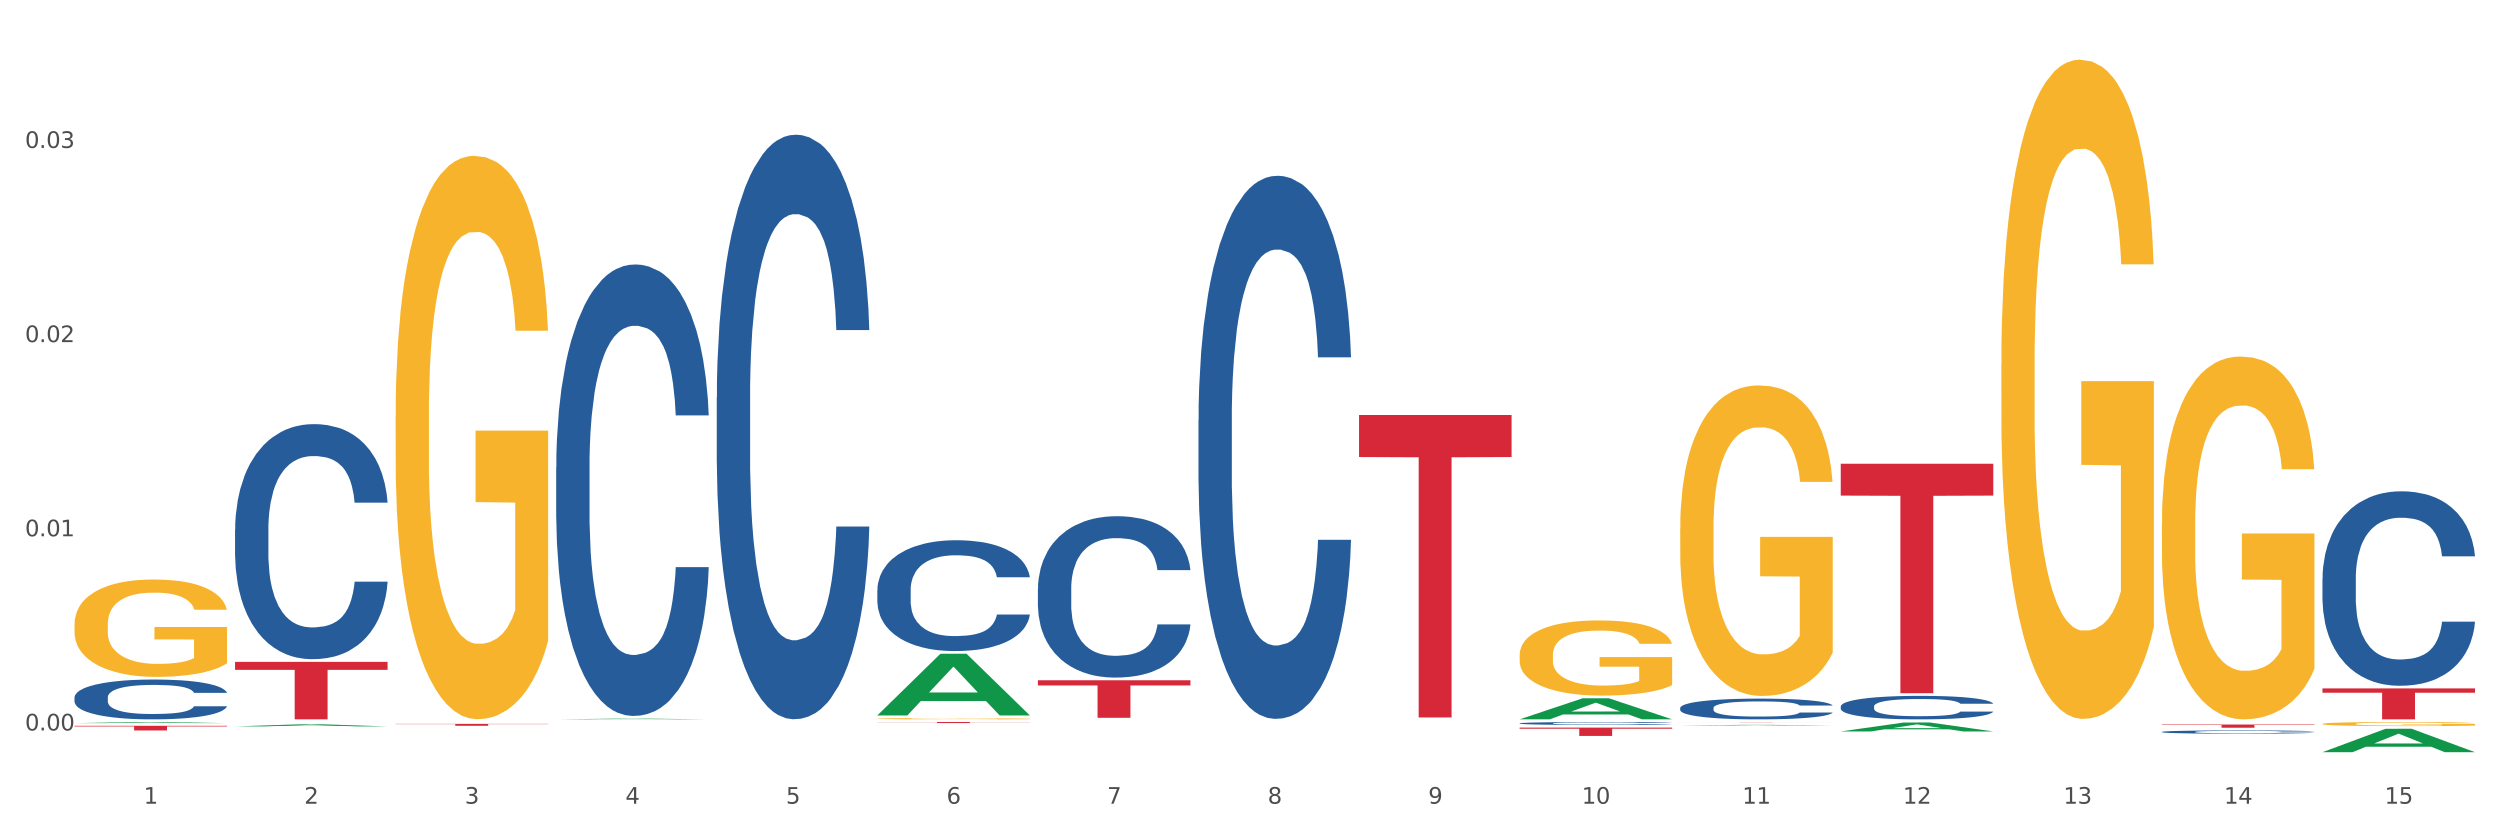
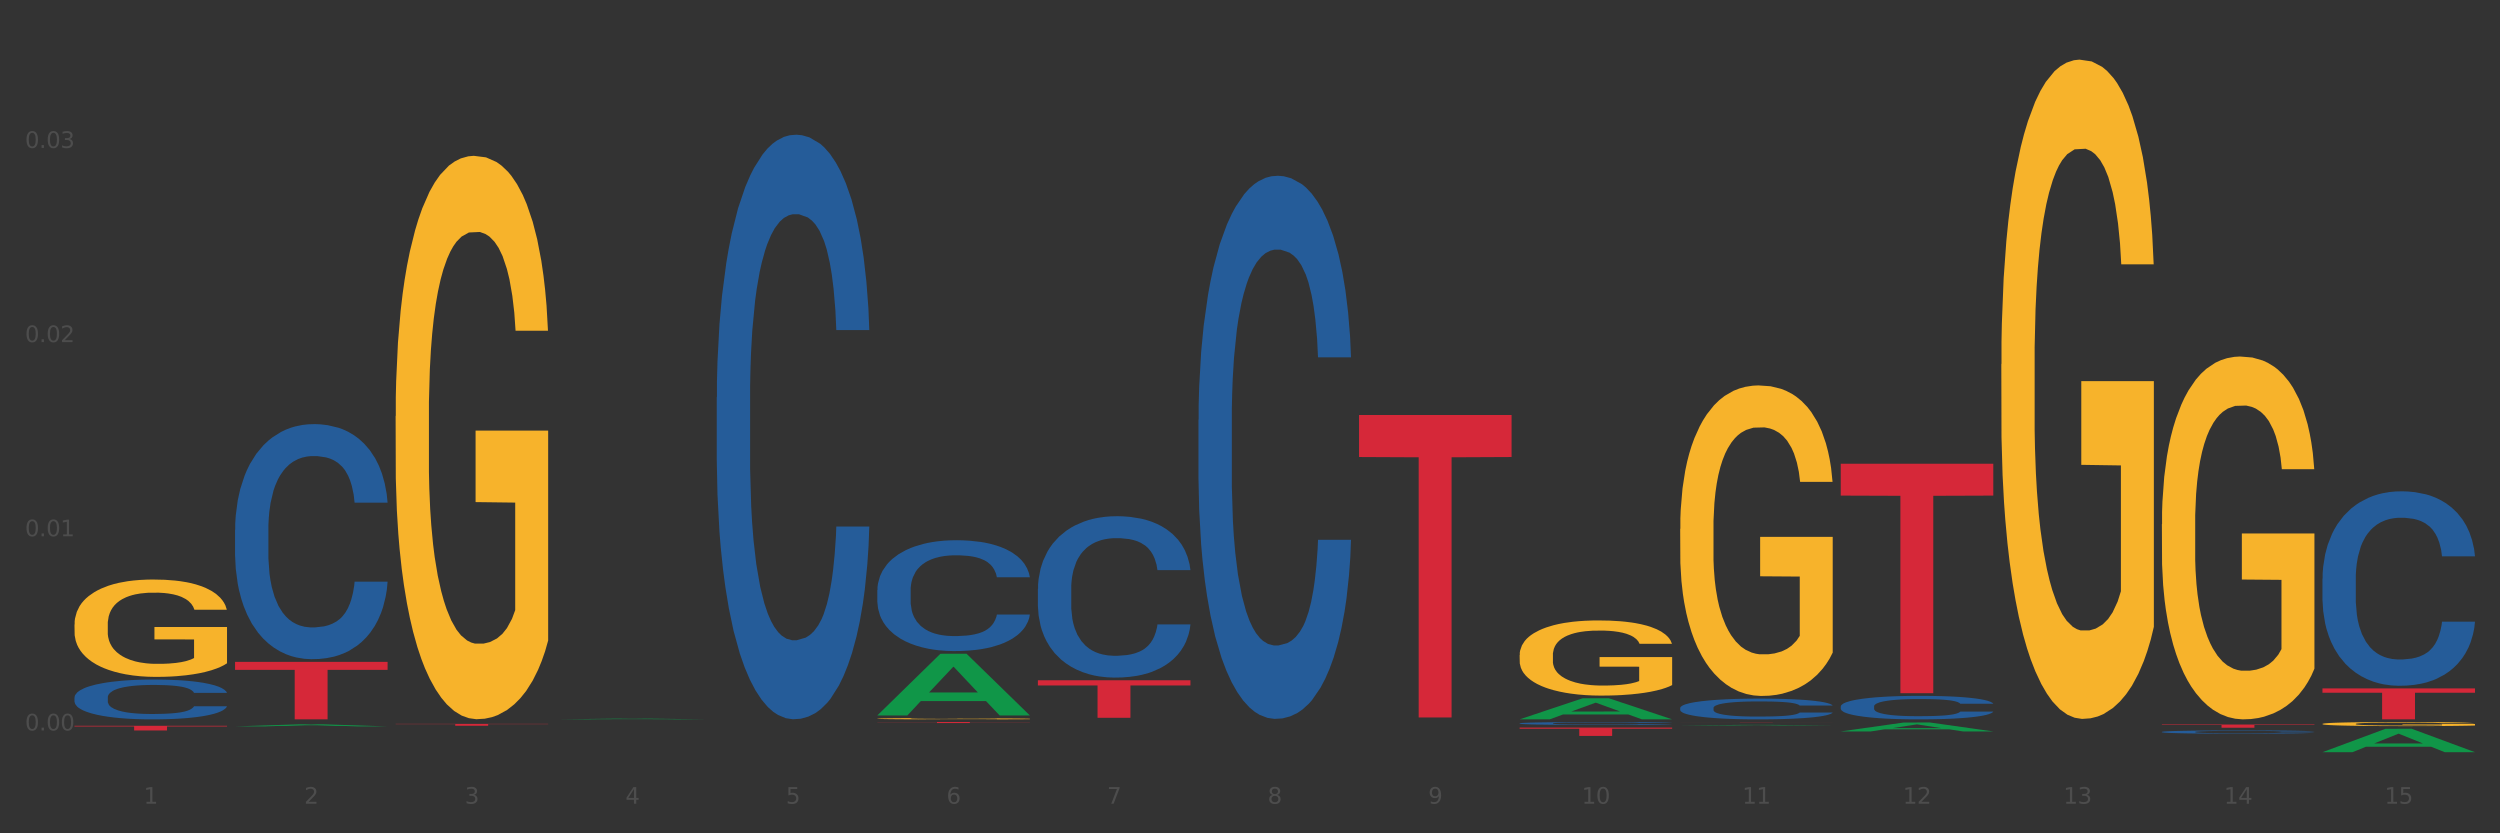
<svg xmlns="http://www.w3.org/2000/svg" xmlns:xlink="http://www.w3.org/1999/xlink" width="1080pt" height="360pt" viewBox="0 0 1080 360" version="1.1">
  <rect x="0" y="0" width="1080" height="360" fill="#333333" stroke="none" />
  <defs>
    <style type="text/css">*{stroke-linejoin: round; stroke-linecap: butt}</style>
  </defs>
  <g id="figure_1">
    <g id="patch_1">
-       <path d="M 0 360  L 1080 360  L 1080 0  L 0 0  z " style="fill: #ffffff; stroke: #ffffff; stroke-linejoin: miter" />
-     </g>
+       </g>
    <g id="axes_1">
      <g id="matplotlib.axis_1">
        <g id="xtick_1">
          <g id="text_1">
            <g style="fill: #4d4d4d" transform="translate(62.07 347.204) scale(0.096 -0.096)">
              <defs>
                <path id="DejaVuSans-31" d="M 794 531  L 1825 531  L 1825 4091  L 703 3866  L 703 4441  L 1819 4666  L 2450 4666  L 2450 531  L 3481 531  L 3481 0  L 794 0  L 794 531  z " transform="scale(0.016)" />
              </defs>
              <use xlink:href="#DejaVuSans-31" />
            </g>
          </g>
        </g>
        <g id="xtick_2">
          <g id="text_2">
            <g style="fill: #4d4d4d" transform="translate(131.436 347.204) scale(0.096 -0.096)">
              <defs>
                <path id="DejaVuSans-32" d="M 1228 531  L 3431 531  L 3431 0  L 469 0  L 469 531  Q 828 903 1448 1529  Q 2069 2156 2228 2338  Q 2531 2678 2651 2914  Q 2772 3150 2772 3378  Q 2772 3750 2511 3984  Q 2250 4219 1831 4219  Q 1534 4219 1204 4116  Q 875 4013 500 3803  L 500 4441  Q 881 4594 1212 4672  Q 1544 4750 1819 4750  Q 2544 4750 2975 4387  Q 3406 4025 3406 3419  Q 3406 3131 3298 2873  Q 3191 2616 2906 2266  Q 2828 2175 2409 1742  Q 1991 1309 1228 531  z " transform="scale(0.016)" />
              </defs>
              <use xlink:href="#DejaVuSans-32" />
            </g>
          </g>
        </g>
        <g id="xtick_3">
          <g id="text_3">
            <g style="fill: #4d4d4d" transform="translate(200.802 347.204) scale(0.096 -0.096)">
              <defs>
                <path id="DejaVuSans-33" d="M 2597 2516  Q 3050 2419 3304 2112  Q 3559 1806 3559 1356  Q 3559 666 3084 287  Q 2609 -91 1734 -91  Q 1441 -91 1130 -33  Q 819 25 488 141  L 488 750  Q 750 597 1062 519  Q 1375 441 1716 441  Q 2309 441 2620 675  Q 2931 909 2931 1356  Q 2931 1769 2642 2001  Q 2353 2234 1838 2234  L 1294 2234  L 1294 2753  L 1863 2753  Q 2328 2753 2575 2939  Q 2822 3125 2822 3475  Q 2822 3834 2567 4026  Q 2313 4219 1838 4219  Q 1578 4219 1281 4162  Q 984 4106 628 3988  L 628 4550  Q 988 4650 1302 4700  Q 1616 4750 1894 4750  Q 2613 4750 3031 4423  Q 3450 4097 3450 3541  Q 3450 3153 3228 2886  Q 3006 2619 2597 2516  z " transform="scale(0.016)" />
              </defs>
              <use xlink:href="#DejaVuSans-33" />
            </g>
          </g>
        </g>
        <g id="xtick_4">
          <g id="text_4">
            <g style="fill: #4d4d4d" transform="translate(270.169 347.204) scale(0.096 -0.096)">
              <defs>
                <path id="DejaVuSans-34" d="M 2419 4116  L 825 1625  L 2419 1625  L 2419 4116  z M 2253 4666  L 3047 4666  L 3047 1625  L 3713 1625  L 3713 1100  L 3047 1100  L 3047 0  L 2419 0  L 2419 1100  L 313 1100  L 313 1709  L 2253 4666  z " transform="scale(0.016)" />
              </defs>
              <use xlink:href="#DejaVuSans-34" />
            </g>
          </g>
        </g>
        <g id="xtick_5">
          <g id="text_5">
            <g style="fill: #4d4d4d" transform="translate(339.535 347.204) scale(0.096 -0.096)">
              <defs>
                <path id="DejaVuSans-35" d="M 691 4666  L 3169 4666  L 3169 4134  L 1269 4134  L 1269 2991  Q 1406 3038 1543 3061  Q 1681 3084 1819 3084  Q 2600 3084 3056 2656  Q 3513 2228 3513 1497  Q 3513 744 3044 326  Q 2575 -91 1722 -91  Q 1428 -91 1123 -41  Q 819 9 494 109  L 494 744  Q 775 591 1075 516  Q 1375 441 1709 441  Q 2250 441 2565 725  Q 2881 1009 2881 1497  Q 2881 1984 2565 2268  Q 2250 2553 1709 2553  Q 1456 2553 1204 2497  Q 953 2441 691 2322  L 691 4666  z " transform="scale(0.016)" />
              </defs>
              <use xlink:href="#DejaVuSans-35" />
            </g>
          </g>
        </g>
        <g id="xtick_6">
          <g id="text_6">
            <g style="fill: #4d4d4d" transform="translate(408.901 347.204) scale(0.096 -0.096)">
              <defs>
                <path id="DejaVuSans-36" d="M 2113 2584  Q 1688 2584 1439 2293  Q 1191 2003 1191 1497  Q 1191 994 1439 701  Q 1688 409 2113 409  Q 2538 409 2786 701  Q 3034 994 3034 1497  Q 3034 2003 2786 2293  Q 2538 2584 2113 2584  z M 3366 4563  L 3366 3988  Q 3128 4100 2886 4159  Q 2644 4219 2406 4219  Q 1781 4219 1451 3797  Q 1122 3375 1075 2522  Q 1259 2794 1537 2939  Q 1816 3084 2150 3084  Q 2853 3084 3261 2657  Q 3669 2231 3669 1497  Q 3669 778 3244 343  Q 2819 -91 2113 -91  Q 1303 -91 875 529  Q 447 1150 447 2328  Q 447 3434 972 4092  Q 1497 4750 2381 4750  Q 2619 4750 2861 4703  Q 3103 4656 3366 4563  z " transform="scale(0.016)" />
              </defs>
              <use xlink:href="#DejaVuSans-36" />
            </g>
          </g>
        </g>
        <g id="xtick_7">
          <g id="text_7">
            <g style="fill: #4d4d4d" transform="translate(478.267 347.204) scale(0.096 -0.096)">
              <defs>
                <path id="DejaVuSans-37" d="M 525 4666  L 3525 4666  L 3525 4397  L 1831 0  L 1172 0  L 2766 4134  L 525 4134  L 525 4666  z " transform="scale(0.016)" />
              </defs>
              <use xlink:href="#DejaVuSans-37" />
            </g>
          </g>
        </g>
        <g id="xtick_8">
          <g id="text_8">
            <g style="fill: #4d4d4d" transform="translate(547.634 347.204) scale(0.096 -0.096)">
              <defs>
                <path id="DejaVuSans-38" d="M 2034 2216  Q 1584 2216 1326 1975  Q 1069 1734 1069 1313  Q 1069 891 1326 650  Q 1584 409 2034 409  Q 2484 409 2743 651  Q 3003 894 3003 1313  Q 3003 1734 2745 1975  Q 2488 2216 2034 2216  z M 1403 2484  Q 997 2584 770 2862  Q 544 3141 544 3541  Q 544 4100 942 4425  Q 1341 4750 2034 4750  Q 2731 4750 3128 4425  Q 3525 4100 3525 3541  Q 3525 3141 3298 2862  Q 3072 2584 2669 2484  Q 3125 2378 3379 2068  Q 3634 1759 3634 1313  Q 3634 634 3220 271  Q 2806 -91 2034 -91  Q 1263 -91 848 271  Q 434 634 434 1313  Q 434 1759 690 2068  Q 947 2378 1403 2484  z M 1172 3481  Q 1172 3119 1398 2916  Q 1625 2713 2034 2713  Q 2441 2713 2670 2916  Q 2900 3119 2900 3481  Q 2900 3844 2670 4047  Q 2441 4250 2034 4250  Q 1625 4250 1398 4047  Q 1172 3844 1172 3481  z " transform="scale(0.016)" />
              </defs>
              <use xlink:href="#DejaVuSans-38" />
            </g>
          </g>
        </g>
        <g id="xtick_9">
          <g id="text_9">
            <g style="fill: #4d4d4d" transform="translate(617 347.204) scale(0.096 -0.096)">
              <defs>
                <path id="DejaVuSans-39" d="M 703 97  L 703 672  Q 941 559 1184 500  Q 1428 441 1663 441  Q 2288 441 2617 861  Q 2947 1281 2994 2138  Q 2813 1869 2534 1725  Q 2256 1581 1919 1581  Q 1219 1581 811 2004  Q 403 2428 403 3163  Q 403 3881 828 4315  Q 1253 4750 1959 4750  Q 2769 4750 3195 4129  Q 3622 3509 3622 2328  Q 3622 1225 3098 567  Q 2575 -91 1691 -91  Q 1453 -91 1209 -44  Q 966 3 703 97  z M 1959 2075  Q 2384 2075 2632 2365  Q 2881 2656 2881 3163  Q 2881 3666 2632 3958  Q 2384 4250 1959 4250  Q 1534 4250 1286 3958  Q 1038 3666 1038 3163  Q 1038 2656 1286 2365  Q 1534 2075 1959 2075  z " transform="scale(0.016)" />
              </defs>
              <use xlink:href="#DejaVuSans-39" />
            </g>
          </g>
        </g>
        <g id="xtick_10">
          <g id="text_10">
            <g style="fill: #4d4d4d" transform="translate(683.312 347.204) scale(0.096 -0.096)">
              <defs>
                <path id="DejaVuSans-30" d="M 2034 4250  Q 1547 4250 1301 3770  Q 1056 3291 1056 2328  Q 1056 1369 1301 889  Q 1547 409 2034 409  Q 2525 409 2770 889  Q 3016 1369 3016 2328  Q 3016 3291 2770 3770  Q 2525 4250 2034 4250  z M 2034 4750  Q 2819 4750 3233 4129  Q 3647 3509 3647 2328  Q 3647 1150 3233 529  Q 2819 -91 2034 -91  Q 1250 -91 836 529  Q 422 1150 422 2328  Q 422 3509 836 4129  Q 1250 4750 2034 4750  z " transform="scale(0.016)" />
              </defs>
              <use xlink:href="#DejaVuSans-31" />
              <use xlink:href="#DejaVuSans-30" transform="translate(63.623 0)" />
            </g>
          </g>
        </g>
        <g id="xtick_11">
          <g id="text_11">
            <g style="fill: #4d4d4d" transform="translate(752.678 347.204) scale(0.096 -0.096)">
              <use xlink:href="#DejaVuSans-31" />
              <use xlink:href="#DejaVuSans-31" transform="translate(63.623 0)" />
            </g>
          </g>
        </g>
        <g id="xtick_12">
          <g id="text_12">
            <g style="fill: #4d4d4d" transform="translate(822.044 347.204) scale(0.096 -0.096)">
              <use xlink:href="#DejaVuSans-31" />
              <use xlink:href="#DejaVuSans-32" transform="translate(63.623 0)" />
            </g>
          </g>
        </g>
        <g id="xtick_13">
          <g id="text_13">
            <g style="fill: #4d4d4d" transform="translate(891.411 347.204) scale(0.096 -0.096)">
              <use xlink:href="#DejaVuSans-31" />
              <use xlink:href="#DejaVuSans-33" transform="translate(63.623 0)" />
            </g>
          </g>
        </g>
        <g id="xtick_14">
          <g id="text_14">
            <g style="fill: #4d4d4d" transform="translate(960.777 347.204) scale(0.096 -0.096)">
              <use xlink:href="#DejaVuSans-31" />
              <use xlink:href="#DejaVuSans-34" transform="translate(63.623 0)" />
            </g>
          </g>
        </g>
        <g id="xtick_15">
          <g id="text_15">
            <g style="fill: #4d4d4d" transform="translate(1030.143 347.204) scale(0.096 -0.096)">
              <use xlink:href="#DejaVuSans-31" />
              <use xlink:href="#DejaVuSans-35" transform="translate(63.623 0)" />
            </g>
          </g>
        </g>
        <g id="xtick_16" />
        <g id="xtick_17" />
        <g id="xtick_18" />
        <g id="xtick_19" />
        <g id="xtick_20" />
        <g id="xtick_21" />
        <g id="xtick_22" />
        <g id="xtick_23" />
        <g id="xtick_24" />
        <g id="xtick_25" />
        <g id="xtick_26" />
        <g id="xtick_27" />
        <g id="xtick_28" />
        <g id="xtick_29" />
      </g>
      <g id="matplotlib.axis_2">
        <g id="ytick_1">
          <g id="text_16">
            <g style="fill: #4d4d4d" transform="translate(10.8 315.557) scale(0.096 -0.096)">
              <defs>
                <path id="DejaVuSans-2e" d="M 684 794  L 1344 794  L 1344 0  L 684 0  L 684 794  z " transform="scale(0.016)" />
              </defs>
              <use xlink:href="#DejaVuSans-30" />
              <use xlink:href="#DejaVuSans-2e" transform="translate(63.623 0)" />
              <use xlink:href="#DejaVuSans-30" transform="translate(95.41 0)" />
              <use xlink:href="#DejaVuSans-30" transform="translate(159.033 0)" />
            </g>
          </g>
        </g>
        <g id="ytick_2">
          <g id="text_17">
            <g style="fill: #4d4d4d" transform="translate(10.8 231.674) scale(0.096 -0.096)">
              <use xlink:href="#DejaVuSans-30" />
              <use xlink:href="#DejaVuSans-2e" transform="translate(63.623 0)" />
              <use xlink:href="#DejaVuSans-30" transform="translate(95.41 0)" />
              <use xlink:href="#DejaVuSans-31" transform="translate(159.033 0)" />
            </g>
          </g>
        </g>
        <g id="ytick_3">
          <g id="text_18">
            <g style="fill: #4d4d4d" transform="translate(10.8 147.792) scale(0.096 -0.096)">
              <use xlink:href="#DejaVuSans-30" />
              <use xlink:href="#DejaVuSans-2e" transform="translate(63.623 0)" />
              <use xlink:href="#DejaVuSans-30" transform="translate(95.41 0)" />
              <use xlink:href="#DejaVuSans-32" transform="translate(159.033 0)" />
            </g>
          </g>
        </g>
        <g id="ytick_4">
          <g id="text_19">
            <g style="fill: #4d4d4d" transform="translate(10.8 63.909) scale(0.096 -0.096)">
              <use xlink:href="#DejaVuSans-30" />
              <use xlink:href="#DejaVuSans-2e" transform="translate(63.623 0)" />
              <use xlink:href="#DejaVuSans-30" transform="translate(95.41 0)" />
              <use xlink:href="#DejaVuSans-33" transform="translate(159.033 0)" />
            </g>
          </g>
        </g>
        <g id="ytick_5" />
        <g id="ytick_6" />
        <g id="ytick_7" />
        <g id="ytick_8" />
      </g>
      <g id="PolyCollection_1">
-         <path d="M 32.175 312.405  L 32.243 312.404  L 59.417 311.91  L 70.695 311.91  L 98.073 312.406  L 85.029 312.406  L 79.119 312.29  L 51.061 312.29  L 50.857 312.292  L 45.151 312.406  L 32.175 312.406  L 32.175 312.405  L 54.594 312.221  L 75.586 312.221  L 65.192 312.016  L 65.056 312.015  L 64.92 312.016  L 54.526 312.221  L 54.594 312.221  L 32.175 312.405  z " clip-path="url(#p1982c83f6d)" style="fill: #109648" />
        <path d="M 517.739 181.353  L 517.816 181.139  L 517.816 175.14  L 518.05 166.997  L 518.907 151.998  L 519.997 140.642  L 521.867 127.357  L 522.88 121.786  L 524.204 115.573  L 526.93 105.502  L 530.046 96.931  L 532.227 92.217  L 533.863 89.217  L 537.523 83.861  L 539.627 81.504  L 541.808 79.575  L 543.677 78.29  L 546.793 76.79  L 549.285 76.147  L 552.167 75.933  L 554.582 76.147  L 557.776 77.004  L 562.449 79.575  L 564.241 81.075  L 566.656 83.646  L 569.148 87.075  L 571.173 90.503  L 573.51 95.431  L 575.925 101.859  L 578.262 110.002  L 579.898 117.501  L 581.222 125.429  L 582.39 135.071  L 583.247 145.57  L 583.636 154.355  L 569.382 154.355  L 568.992 146.427  L 568.214 137.857  L 567.435 132.071  L 566.578 127.357  L 565.254 122.001  L 564.085 118.572  L 562.138 114.501  L 560.346 111.93  L 558.866 110.43  L 557.075 109.144  L 553.258 107.859  L 550.532 107.859  L 548.818 108.287  L 546.715 109.359  L 544.923 110.859  L 542.82 113.43  L 541.184 116.215  L 539.549 119.858  L 538.614 122.429  L 537.212 127.143  L 536.277 131  L 535.031 137.642  L 534.33 142.356  L 533.084 154.57  L 532.538 163.569  L 532.305 169.783  L 532.149 176.64  L 532.149 210.066  L 532.616 225.065  L 533.006 231.493  L 533.629 238.778  L 534.797 248.206  L 536.511 257.419  L 538.302 264.062  L 539.782 268.133  L 541.184 271.133  L 542.587 273.49  L 544.3 275.632  L 545.702 276.918  L 547.805 278.204  L 550.298 278.846  L 552.245 278.846  L 556.218 277.775  L 558.009 276.704  L 559.723 275.204  L 561.593 272.847  L 563.073 270.276  L 563.929 268.347  L 565.331 264.276  L 566.422 259.991  L 567.357 255.062  L 567.98 250.777  L 568.681 244.349  L 569.226 237.064  L 569.382 233.207  L 583.636 233.207  L 583.325 240.921  L 582.78 248.42  L 581.689 258.491  L 580.832 264.276  L 579.508 271.347  L 578.106 277.347  L 576.159 283.989  L 574.367 288.917  L 572.498 293.203  L 570.472 297.059  L 566.811 302.416  L 565.487 303.916  L 562.683 306.487  L 560.502 307.987  L 557.308 309.487  L 554.037 310.344  L 550.61 310.558  L 547.572 310.13  L 544.222 308.844  L 542.119 307.559  L 539.782 305.63  L 537.056 302.63  L 534.486 298.988  L 532.071 294.702  L 529.812 289.774  L 527.709 284.203  L 524.983 274.99  L 522.957 265.99  L 521.477 257.634  L 520.465 250.563  L 519.452 241.563  L 518.907 235.35  L 518.05 220.351  L 517.739 206.423  L 517.739 181.353  z " clip-path="url(#p1982c83f6d)" style="fill: #255c99" />
        <path d="M 656.471 312.48  L 656.549 312.479  L 656.549 312.446  L 656.783 312.402  L 657.639 312.321  L 658.73 312.26  L 660.599 312.188  L 661.612 312.158  L 662.936 312.124  L 665.662 312.07  L 668.778 312.024  L 670.959 311.998  L 672.595 311.982  L 676.256 311.953  L 678.359 311.94  L 680.54 311.93  L 682.41 311.923  L 685.525 311.915  L 688.018 311.911  L 690.9 311.91  L 693.315 311.911  L 696.508 311.916  L 701.182 311.93  L 702.973 311.938  L 705.388 311.952  L 707.881 311.97  L 709.906 311.989  L 712.243 312.015  L 714.657 312.05  L 716.994 312.094  L 718.63 312.135  L 719.954 312.178  L 721.123 312.23  L 721.979 312.287  L 722.369 312.334  L 708.114 312.334  L 707.725 312.291  L 706.946 312.245  L 706.167 312.214  L 705.31 312.188  L 703.986 312.159  L 702.818 312.141  L 700.87 312.119  L 699.079 312.105  L 697.599 312.097  L 695.807 312.09  L 691.99 312.083  L 689.264 312.083  L 687.55 312.085  L 685.447 312.091  L 683.656 312.099  L 681.553 312.113  L 679.917 312.128  L 678.281 312.148  L 677.346 312.161  L 675.944 312.187  L 675.01 312.208  L 673.763 312.244  L 673.062 312.269  L 671.816 312.335  L 671.271 312.384  L 671.037 312.417  L 670.881 312.454  L 670.881 312.635  L 671.349 312.716  L 671.738 312.751  L 672.361 312.79  L 673.53 312.841  L 675.243 312.891  L 677.035 312.927  L 678.515 312.949  L 679.917 312.965  L 681.319 312.978  L 683.033 312.99  L 684.435 312.997  L 686.538 313.004  L 689.03 313.007  L 690.978 313.007  L 694.95 313.001  L 696.742 312.995  L 698.456 312.987  L 700.325 312.975  L 701.805 312.961  L 702.662 312.95  L 704.064 312.928  L 705.154 312.905  L 706.089 312.878  L 706.712 312.855  L 707.413 312.821  L 707.959 312.781  L 708.114 312.76  L 722.369 312.76  L 722.057 312.802  L 721.512 312.843  L 720.422 312.897  L 719.565 312.928  L 718.241 312.967  L 716.838 312.999  L 714.891 313.035  L 713.1 313.062  L 711.23 313.085  L 709.205 313.106  L 705.544 313.135  L 704.22 313.143  L 701.416 313.157  L 699.235 313.165  L 696.041 313.173  L 692.769 313.177  L 689.342 313.179  L 686.304 313.176  L 682.955 313.169  L 680.852 313.162  L 678.515 313.152  L 675.789 313.136  L 673.218 313.116  L 670.803 313.093  L 668.544 313.066  L 666.441 313.036  L 663.715 312.986  L 661.69 312.938  L 660.21 312.892  L 659.197 312.854  L 658.185 312.806  L 657.639 312.772  L 656.783 312.691  L 656.471 312.616  L 656.471 312.48  z " clip-path="url(#p1982c83f6d)" style="fill: #255c99" />
        <path d="M 725.837 305.829  L 725.915 305.821  L 725.915 305.592  L 726.149 305.281  L 727.006 304.708  L 728.096 304.274  L 729.966 303.766  L 730.978 303.553  L 732.302 303.316  L 735.029 302.931  L 738.144 302.604  L 740.325 302.424  L 741.961 302.309  L 745.622 302.104  L 747.725 302.014  L 749.906 301.941  L 751.776 301.892  L 754.891 301.834  L 757.384 301.81  L 760.266 301.802  L 762.681 301.81  L 765.874 301.842  L 770.548 301.941  L 772.34 301.998  L 774.754 302.096  L 777.247 302.227  L 779.272 302.358  L 781.609 302.546  L 784.024 302.792  L 786.36 303.103  L 787.996 303.39  L 789.32 303.693  L 790.489 304.061  L 791.346 304.462  L 791.735 304.798  L 777.481 304.798  L 777.091 304.495  L 776.312 304.167  L 775.533 303.946  L 774.676 303.766  L 773.352 303.562  L 772.184 303.431  L 770.237 303.275  L 768.445 303.177  L 766.965 303.12  L 765.173 303.07  L 761.357 303.021  L 758.63 303.021  L 756.917 303.038  L 754.814 303.079  L 753.022 303.136  L 750.919 303.234  L 749.283 303.341  L 747.647 303.48  L 746.713 303.578  L 745.311 303.758  L 744.376 303.905  L 743.13 304.159  L 742.429 304.339  L 741.182 304.806  L 740.637 305.15  L 740.403 305.387  L 740.248 305.649  L 740.248 306.926  L 740.715 307.499  L 741.104 307.745  L 741.727 308.023  L 742.896 308.383  L 744.61 308.735  L 746.401 308.989  L 747.881 309.145  L 749.283 309.259  L 750.685 309.349  L 752.399 309.431  L 753.801 309.48  L 755.904 309.529  L 758.397 309.554  L 760.344 309.554  L 764.317 309.513  L 766.108 309.472  L 767.822 309.415  L 769.691 309.325  L 771.171 309.226  L 772.028 309.153  L 773.43 308.997  L 774.521 308.833  L 775.455 308.645  L 776.079 308.481  L 776.78 308.236  L 777.325 307.958  L 777.481 307.81  L 791.735 307.81  L 791.424 308.105  L 790.878 308.391  L 789.788 308.776  L 788.931 308.997  L 787.607 309.267  L 786.205 309.497  L 784.257 309.75  L 782.466 309.939  L 780.596 310.102  L 778.571 310.25  L 774.91 310.454  L 773.586 310.512  L 770.782 310.61  L 768.601 310.667  L 765.407 310.724  L 762.136 310.757  L 758.708 310.765  L 755.67 310.749  L 752.321 310.7  L 750.218 310.651  L 747.881 310.577  L 745.155 310.463  L 742.584 310.323  L 740.17 310.16  L 737.911 309.971  L 735.808 309.759  L 733.081 309.407  L 731.056 309.063  L 729.576 308.743  L 728.563 308.473  L 727.551 308.129  L 727.006 307.892  L 726.149 307.319  L 725.837 306.787  L 725.837 305.829  z " clip-path="url(#p1982c83f6d)" style="fill: #255c99" />
        <path d="M 795.203 305.172  L 795.281 305.163  L 795.281 304.903  L 795.515 304.55  L 796.372 303.901  L 797.462 303.409  L 799.332 302.834  L 800.344 302.593  L 801.669 302.324  L 804.395 301.888  L 807.511 301.517  L 809.692 301.313  L 811.327 301.183  L 814.988 300.951  L 817.092 300.849  L 819.273 300.766  L 821.142 300.71  L 824.258 300.645  L 826.75 300.617  L 829.632 300.608  L 832.047 300.617  L 835.241 300.654  L 839.914 300.766  L 841.706 300.831  L 844.121 300.942  L 846.613 301.09  L 848.638 301.239  L 850.975 301.452  L 853.39 301.73  L 855.727 302.083  L 857.362 302.407  L 858.687 302.751  L 859.855 303.168  L 860.712 303.623  L 861.101 304.003  L 846.847 304.003  L 846.457 303.66  L 845.678 303.289  L 844.899 303.038  L 844.043 302.834  L 842.718 302.602  L 841.55 302.454  L 839.603 302.278  L 837.811 302.166  L 836.331 302.101  L 834.54 302.046  L 830.723 301.99  L 827.997 301.99  L 826.283 302.009  L 824.18 302.055  L 822.388 302.12  L 820.285 302.231  L 818.649 302.352  L 817.014 302.51  L 816.079 302.621  L 814.677 302.825  L 813.742 302.992  L 812.496 303.279  L 811.795 303.484  L 810.548 304.012  L 810.003 304.402  L 809.77 304.671  L 809.614 304.968  L 809.614 306.415  L 810.081 307.064  L 810.471 307.342  L 811.094 307.658  L 812.262 308.066  L 813.976 308.465  L 815.767 308.752  L 817.247 308.929  L 818.649 309.059  L 820.051 309.161  L 821.765 309.253  L 823.167 309.309  L 825.27 309.365  L 827.763 309.393  L 829.71 309.393  L 833.683 309.346  L 835.474 309.3  L 837.188 309.235  L 839.057 309.133  L 840.537 309.021  L 841.394 308.938  L 842.796 308.762  L 843.887 308.576  L 844.822 308.363  L 845.445 308.177  L 846.146 307.899  L 846.691 307.584  L 846.847 307.417  L 861.101 307.417  L 860.79 307.751  L 860.245 308.075  L 859.154 308.511  L 858.297 308.762  L 856.973 309.068  L 855.571 309.328  L 853.624 309.615  L 851.832 309.829  L 849.963 310.014  L 847.937 310.181  L 844.276 310.413  L 842.952 310.478  L 840.148 310.589  L 837.967 310.654  L 834.773 310.719  L 831.502 310.756  L 828.074 310.765  L 825.037 310.747  L 821.687 310.691  L 819.584 310.636  L 817.247 310.552  L 814.521 310.422  L 811.951 310.265  L 809.536 310.079  L 807.277 309.866  L 805.174 309.624  L 802.448 309.226  L 800.422 308.836  L 798.942 308.474  L 797.93 308.168  L 796.917 307.778  L 796.372 307.509  L 795.515 306.86  L 795.203 306.257  L 795.203 305.172  z " clip-path="url(#p1982c83f6d)" style="fill: #255c99" />
        <path d="M 1003.302 249.992  L 1003.38 249.915  L 1003.38 247.767  L 1003.614 244.852  L 1004.47 239.481  L 1005.561 235.415  L 1007.43 230.658  L 1008.443 228.663  L 1009.767 226.438  L 1012.494 222.833  L 1015.609 219.764  L 1017.79 218.076  L 1019.426 217.002  L 1023.087 215.084  L 1025.19 214.24  L 1027.371 213.549  L 1029.241 213.089  L 1032.356 212.552  L 1034.849 212.322  L 1037.731 212.245  L 1040.146 212.322  L 1043.339 212.629  L 1048.013 213.549  L 1049.805 214.086  L 1052.219 215.007  L 1054.712 216.235  L 1056.737 217.462  L 1059.074 219.227  L 1061.489 221.528  L 1063.825 224.444  L 1065.461 227.129  L 1066.785 229.968  L 1067.954 233.42  L 1068.811 237.179  L 1069.2 240.325  L 1054.945 240.325  L 1054.556 237.486  L 1053.777 234.418  L 1052.998 232.346  L 1052.141 230.658  L 1050.817 228.74  L 1049.649 227.513  L 1047.701 226.055  L 1045.91 225.134  L 1044.43 224.597  L 1042.638 224.137  L 1038.822 223.676  L 1036.095 223.676  L 1034.382 223.83  L 1032.278 224.214  L 1030.487 224.751  L 1028.384 225.671  L 1026.748 226.669  L 1025.112 227.973  L 1024.178 228.894  L 1022.775 230.581  L 1021.841 231.962  L 1020.594 234.341  L 1019.893 236.029  L 1018.647 240.402  L 1018.102 243.624  L 1017.868 245.849  L 1017.712 248.304  L 1017.712 260.273  L 1018.18 265.643  L 1018.569 267.945  L 1019.192 270.553  L 1020.361 273.929  L 1022.074 277.228  L 1023.866 279.606  L 1025.346 281.064  L 1026.748 282.138  L 1028.15 282.982  L 1029.864 283.749  L 1031.266 284.21  L 1033.369 284.67  L 1035.862 284.9  L 1037.809 284.9  L 1041.781 284.517  L 1043.573 284.133  L 1045.287 283.596  L 1047.156 282.752  L 1048.636 281.831  L 1049.493 281.141  L 1050.895 279.683  L 1051.986 278.149  L 1052.92 276.384  L 1053.543 274.85  L 1054.244 272.548  L 1054.79 269.94  L 1054.945 268.559  L 1069.2 268.559  L 1068.888 271.321  L 1068.343 274.006  L 1067.253 277.612  L 1066.396 279.683  L 1065.072 282.215  L 1063.67 284.363  L 1061.722 286.742  L 1059.931 288.506  L 1058.061 290.041  L 1056.036 291.422  L 1052.375 293.34  L 1051.051 293.877  L 1048.247 294.797  L 1046.066 295.334  L 1042.872 295.871  L 1039.6 296.178  L 1036.173 296.255  L 1033.135 296.102  L 1029.786 295.641  L 1027.683 295.181  L 1025.346 294.49  L 1022.62 293.416  L 1020.049 292.112  L 1017.634 290.578  L 1015.376 288.813  L 1013.272 286.818  L 1010.546 283.519  L 1008.521 280.297  L 1007.041 277.305  L 1006.028 274.773  L 1005.016 271.551  L 1004.47 269.326  L 1003.614 263.955  L 1003.302 258.968  L 1003.302 249.992  z " clip-path="url(#p1982c83f6d)" style="fill: #255c99" />
        <path d="M 32.175 313.55  L 98.073 313.55  L 98.073 313.828  L 72.151 313.83  L 72.151 315.548  L 57.941 315.548  L 57.941 313.83  L 32.175 313.828  L 32.175 313.552  L 32.175 313.55  z " clip-path="url(#p1982c83f6d)" style="fill: #d62839" />
        <path d="M 101.541 285.915  L 167.439 285.915  L 167.439 289.369  L 141.517 289.392  L 141.517 310.765  L 127.307 310.765  L 127.307 289.392  L 101.541 289.369  L 101.541 285.939  L 101.541 285.915  z " clip-path="url(#p1982c83f6d)" style="fill: #d62839" />
        <path d="M 170.907 312.715  L 236.805 312.715  L 236.805 312.829  L 210.883 312.829  L 210.883 313.534  L 196.673 313.534  L 196.673 312.829  L 170.907 312.829  L 170.907 312.715  L 170.907 312.715  z " clip-path="url(#p1982c83f6d)" style="fill: #d62839" />
        <path d="M 379.006 311.91  L 444.904 311.91  L 444.904 311.973  L 418.982 311.973  L 418.982 312.362  L 404.772 312.362  L 404.772 311.973  L 379.006 311.973  L 379.006 311.91  L 379.006 311.91  z " clip-path="url(#p1982c83f6d)" style="fill: #d62839" />
        <path d="M 448.372 293.866  L 514.27 293.866  L 514.27 296.119  L 488.348 296.135  L 488.348 310.084  L 474.138 310.084  L 474.138 296.135  L 448.372 296.119  L 448.372 293.881  L 448.372 293.866  z " clip-path="url(#p1982c83f6d)" style="fill: #d62839" />
        <path d="M 587.105 179.273  L 653.003 179.273  L 653.003 197.432  L 627.081 197.554  L 627.081 309.941  L 612.871 309.941  L 612.871 197.554  L 587.105 197.432  L 587.105 179.396  L 587.105 179.273  z " clip-path="url(#p1982c83f6d)" style="fill: #d62839" />
        <path d="M 656.471 314.323  L 722.369 314.323  L 722.369 314.823  L 696.447 314.826  L 696.447 317.92  L 682.237 317.92  L 682.237 314.826  L 656.471 314.823  L 656.471 314.327  L 656.471 314.323  z " clip-path="url(#p1982c83f6d)" style="fill: #d62839" />
-         <path d="M 725.837 311.91  L 791.735 311.91  L 791.735 311.921  L 765.813 311.921  L 765.813 311.991  L 751.603 311.991  L 751.603 311.921  L 725.837 311.921  L 725.837 311.91  L 725.837 311.91  z " clip-path="url(#p1982c83f6d)" style="fill: #d62839" />
+         <path d="M 725.837 311.91  L 791.735 311.91  L 791.735 311.921  L 765.813 311.921  L 765.813 311.991  L 751.603 311.991  L 751.603 311.921  L 725.837 311.921  L 725.837 311.91  z " clip-path="url(#p1982c83f6d)" style="fill: #d62839" />
        <path d="M 795.203 200.321  L 861.101 200.321  L 861.101 214.098  L 835.179 214.191  L 835.179 299.463  L 820.969 299.463  L 820.969 214.191  L 795.203 214.098  L 795.203 200.414  L 795.203 200.321  z " clip-path="url(#p1982c83f6d)" style="fill: #d62839" />
        <path d="M 933.936 312.994  L 999.834 312.994  L 999.834 313.188  L 973.912 313.19  L 973.912 314.394  L 959.702 314.394  L 959.702 313.19  L 933.936 313.188  L 933.936 312.995  L 933.936 312.994  z " clip-path="url(#p1982c83f6d)" style="fill: #d62839" />
        <path d="M 1003.302 297.4  L 1069.2 297.4  L 1069.2 299.257  L 1043.278 299.27  L 1043.278 310.765  L 1029.068 310.765  L 1029.068 299.27  L 1003.302 299.257  L 1003.302 297.412  L 1003.302 297.4  z " clip-path="url(#p1982c83f6d)" style="fill: #d62839" />
        <path d="M 32.175 269.791  L 32.253 269.752  L 32.253 268.369  L 32.408 267.179  L 33.186 264.297  L 34.353 261.916  L 35.209 260.648  L 36.065 259.611  L 37.076 258.574  L 38.321 257.498  L 40.578 255.923  L 41.978 255.116  L 43.69 254.271  L 46.802 253.042  L 49.058 252.351  L 51.392 251.774  L 55.204 251.083  L 57.694 250.776  L 60.339 250.545  L 63.529 250.392  L 65.941 250.353  L 71.231 250.468  L 75.744 250.814  L 77.922 251.083  L 80.723 251.544  L 82.201 251.851  L 84.613 252.466  L 87.103 253.273  L 88.815 253.964  L 91.382 255.27  L 93.327 256.576  L 95.116 258.19  L 96.05 259.304  L 96.75 260.341  L 97.373 261.532  L 97.995 263.414  L 83.991 263.414  L 83.446 262.069  L 82.59 260.802  L 81.346 259.573  L 80.256 258.804  L 78.389 257.844  L 76.677 257.229  L 74.888 256.768  L 72.71 256.384  L 70.998 256.192  L 68.586 256.038  L 63.84 256.077  L 60.65 256.384  L 58.472 256.768  L 57.071 257.114  L 55.827 257.498  L 54.426 258.036  L 52.792 258.843  L 51.625 259.573  L 50.458 260.494  L 49.525 261.416  L 48.669 262.492  L 47.969 263.644  L 47.424 264.835  L 46.957 266.295  L 46.568 268.715  L 46.568 273.978  L 46.724 275.169  L 47.113 276.744  L 47.58 277.934  L 48.358 279.356  L 49.058 280.316  L 50.381 281.699  L 51.859 282.852  L 53.026 283.581  L 54.193 284.196  L 56.216 285.041  L 58.472 285.733  L 60.417 286.155  L 63.062 286.539  L 64.852 286.693  L 66.408 286.77  L 70.22 286.77  L 72.943 286.655  L 75.977 286.386  L 78.311 286.04  L 80.256 285.617  L 82.435 284.926  L 83.835 284.273  L 83.835 276.244  L 66.719 276.206  L 66.719 270.866  L 98.073 270.866  L 98.073 286.539  L 96.75 287.346  L 95.272 288.076  L 93.716 288.729  L 91.382 289.536  L 88.581 290.304  L 86.091 290.842  L 83.446 291.303  L 80.334 291.725  L 76.288 292.109  L 73.799 292.263  L 70.687 292.378  L 67.03 292.417  L 63.84 292.34  L 60.728 292.148  L 57.461 291.802  L 54.271 291.303  L 51.859 290.803  L 49.447 290.189  L 46.879 289.382  L 44.857 288.614  L 43.301 287.922  L 41.589 287.039  L 39.722 285.886  L 38.321 284.849  L 37.076 283.773  L 35.754 282.391  L 34.82 281.2  L 33.887 279.702  L 33.342 278.588  L 32.72 276.859  L 32.253 274.439  L 32.175 269.791  z " clip-path="url(#p1982c83f6d)" style="fill: #f7b32b" />
        <path d="M 1003.302 312.727  L 1003.38 312.725  L 1003.38 312.667  L 1003.535 312.617  L 1004.314 312.496  L 1005.481 312.396  L 1006.336 312.343  L 1007.192 312.299  L 1008.204 312.255  L 1009.448 312.21  L 1011.705 312.144  L 1013.105 312.11  L 1014.817 312.075  L 1017.929 312.023  L 1020.185 311.994  L 1022.519 311.97  L 1026.331 311.941  L 1028.821 311.928  L 1031.466 311.918  L 1034.656 311.912  L 1037.068 311.91  L 1042.358 311.915  L 1046.871 311.929  L 1049.049 311.941  L 1051.85 311.96  L 1053.328 311.973  L 1055.74 311.999  L 1058.23 312.033  L 1059.942 312.062  L 1062.509 312.117  L 1064.454 312.171  L 1066.244 312.239  L 1067.177 312.286  L 1067.877 312.33  L 1068.5 312.38  L 1069.122 312.459  L 1055.118 312.459  L 1054.573 312.402  L 1053.717 312.349  L 1052.473 312.297  L 1051.383 312.265  L 1049.516 312.225  L 1047.805 312.199  L 1046.015 312.18  L 1043.837 312.163  L 1042.125 312.155  L 1039.713 312.149  L 1034.967 312.151  L 1031.777 312.163  L 1029.599 312.18  L 1028.199 312.194  L 1026.954 312.21  L 1025.553 312.233  L 1023.919 312.267  L 1022.752 312.297  L 1021.585 312.336  L 1020.652 312.375  L 1019.796 312.42  L 1019.096 312.468  L 1018.551 312.519  L 1018.084 312.58  L 1017.695 312.682  L 1017.695 312.903  L 1017.851 312.953  L 1018.24 313.019  L 1018.707 313.069  L 1019.485 313.129  L 1020.185 313.169  L 1021.508 313.227  L 1022.986 313.275  L 1024.153 313.306  L 1025.32 313.332  L 1027.343 313.367  L 1029.599 313.397  L 1031.544 313.414  L 1034.189 313.43  L 1035.979 313.437  L 1037.535 313.44  L 1041.347 313.44  L 1044.07 313.435  L 1047.104 313.424  L 1049.438 313.409  L 1051.383 313.392  L 1053.562 313.363  L 1054.962 313.335  L 1054.962 312.998  L 1037.846 312.996  L 1037.846 312.772  L 1069.2 312.772  L 1069.2 313.43  L 1067.877 313.464  L 1066.399 313.495  L 1064.843 313.522  L 1062.509 313.556  L 1059.708 313.589  L 1057.219 313.611  L 1054.573 313.631  L 1051.461 313.648  L 1047.416 313.664  L 1044.926 313.671  L 1041.814 313.676  L 1038.157 313.677  L 1034.967 313.674  L 1031.855 313.666  L 1028.588 313.652  L 1025.398 313.631  L 1022.986 313.61  L 1020.574 313.584  L 1018.007 313.55  L 1015.984 313.518  L 1014.428 313.489  L 1012.716 313.451  L 1010.849 313.403  L 1009.448 313.359  L 1008.204 313.314  L 1006.881 313.256  L 1005.947 313.206  L 1005.014 313.143  L 1004.469 313.096  L 1003.847 313.024  L 1003.38 312.922  L 1003.302 312.727  z " clip-path="url(#p1982c83f6d)" style="fill: #f7b32b" />
        <path d="M 933.936 226.448  L 934.014 226.305  L 934.014 221.152  L 934.169 216.714  L 934.947 205.977  L 936.114 197.102  L 936.97 192.378  L 937.826 188.513  L 938.837 184.648  L 940.082 180.639  L 942.338 174.77  L 943.739 171.764  L 945.45 168.615  L 948.563 164.034  L 950.819 161.457  L 953.153 159.31  L 956.965 156.733  L 959.455 155.588  L 962.1 154.729  L 965.29 154.156  L 967.702 154.013  L 972.992 154.442  L 977.505 155.731  L 979.683 156.733  L 982.484 158.451  L 983.962 159.596  L 986.374 161.886  L 988.864 164.893  L 990.575 167.469  L 993.143 172.337  L 995.088 177.204  L 996.877 183.216  L 997.811 187.368  L 998.511 191.233  L 999.134 195.67  L 999.756 202.685  L 985.752 202.685  L 985.207 197.675  L 984.351 192.951  L 983.106 188.37  L 982.017 185.507  L 980.15 181.928  L 978.438 179.637  L 976.649 177.92  L 974.47 176.488  L 972.759 175.772  L 970.347 175.2  L 965.601 175.343  L 962.411 176.488  L 960.233 177.92  L 958.832 179.208  L 957.588 180.639  L 956.187 182.644  L 954.553 185.65  L 953.386 188.37  L 952.219 191.805  L 951.286 195.241  L 950.43 199.249  L 949.73 203.544  L 949.185 207.982  L 948.718 213.421  L 948.329 222.44  L 948.329 242.052  L 948.485 246.49  L 948.874 252.359  L 949.341 256.797  L 950.119 262.093  L 950.819 265.672  L 952.141 270.826  L 953.62 275.12  L 954.787 277.84  L 955.954 280.131  L 957.977 283.28  L 960.233 285.857  L 962.178 287.432  L 964.823 288.863  L 966.613 289.436  L 968.169 289.722  L 971.981 289.722  L 974.704 289.292  L 977.738 288.29  L 980.072 287.002  L 982.017 285.427  L 984.196 282.851  L 985.596 280.417  L 985.596 250.498  L 968.48 250.355  L 968.48 230.457  L 999.834 230.457  L 999.834 288.863  L 998.511 291.869  L 997.033 294.589  L 995.477 297.023  L 993.143 300.029  L 990.342 302.892  L 987.852 304.896  L 985.207 306.614  L 982.095 308.189  L 978.049 309.62  L 975.56 310.193  L 972.448 310.622  L 968.791 310.765  L 965.601 310.479  L 962.489 309.763  L 959.221 308.475  L 956.032 306.614  L 953.62 304.753  L 951.208 302.463  L 948.64 299.456  L 946.618 296.593  L 945.061 294.017  L 943.35 290.724  L 941.483 286.429  L 940.082 282.564  L 938.837 278.556  L 937.515 273.403  L 936.581 268.965  L 935.648 263.382  L 935.103 259.23  L 934.48 252.788  L 934.014 243.77  L 933.936 226.448  z " clip-path="url(#p1982c83f6d)" style="fill: #f7b32b" />
        <path d="M 933.936 316.176  L 934.014 316.175  L 934.014 316.138  L 934.247 316.089  L 935.104 315.998  L 936.195 315.93  L 938.064 315.849  L 939.077 315.816  L 940.401 315.778  L 943.127 315.717  L 946.243 315.665  L 948.424 315.637  L 950.06 315.619  L 953.721 315.586  L 955.824 315.572  L 958.005 315.56  L 959.874 315.552  L 962.99 315.543  L 965.483 315.539  L 968.365 315.538  L 970.779 315.539  L 973.973 315.545  L 978.647 315.56  L 980.438 315.569  L 982.853 315.585  L 985.346 315.606  L 987.371 315.626  L 989.708 315.656  L 992.122 315.695  L 994.459 315.744  L 996.095 315.79  L 997.419 315.838  L 998.587 315.896  L 999.444 315.959  L 999.834 316.013  L 985.579 316.013  L 985.19 315.965  L 984.411 315.913  L 983.632 315.878  L 982.775 315.849  L 981.451 315.817  L 980.283 315.796  L 978.335 315.771  L 976.544 315.756  L 975.064 315.747  L 973.272 315.739  L 969.455 315.731  L 966.729 315.731  L 965.015 315.734  L 962.912 315.74  L 961.121 315.749  L 959.018 315.765  L 957.382 315.782  L 955.746 315.804  L 954.811 315.819  L 953.409 315.848  L 952.475 315.871  L 951.228 315.911  L 950.527 315.94  L 949.281 316.014  L 948.736 316.068  L 948.502 316.106  L 948.346 316.147  L 948.346 316.35  L 948.814 316.44  L 949.203 316.479  L 949.826 316.523  L 950.995 316.58  L 952.708 316.636  L 954.5 316.676  L 955.98 316.701  L 957.382 316.719  L 958.784 316.733  L 960.498 316.746  L 961.9 316.754  L 964.003 316.762  L 966.495 316.766  L 968.443 316.766  L 972.415 316.759  L 974.207 316.753  L 975.92 316.744  L 977.79 316.729  L 979.27 316.714  L 980.127 316.702  L 981.529 316.677  L 982.619 316.652  L 983.554 316.622  L 984.177 316.596  L 984.878 316.557  L 985.423 316.513  L 985.579 316.49  L 999.834 316.49  L 999.522 316.536  L 998.977 316.582  L 997.886 316.642  L 997.03 316.677  L 995.705 316.72  L 994.303 316.757  L 992.356 316.797  L 990.564 316.827  L 988.695 316.852  L 986.67 316.876  L 983.009 316.908  L 981.685 316.917  L 978.88 316.933  L 976.699 316.942  L 973.506 316.951  L 970.234 316.956  L 966.807 316.957  L 963.769 316.955  L 960.42 316.947  L 958.317 316.939  L 955.98 316.928  L 953.253 316.909  L 950.683 316.887  L 948.268 316.862  L 946.009 316.832  L 943.906 316.798  L 941.18 316.742  L 939.155 316.688  L 937.675 316.637  L 936.662 316.595  L 935.65 316.54  L 935.104 316.502  L 934.247 316.412  L 933.936 316.328  L 933.936 316.176  z " clip-path="url(#p1982c83f6d)" style="fill: #255c99" />
        <path d="M 725.837 228.492  L 725.915 228.369  L 725.915 223.959  L 726.071 220.16  L 726.849 210.971  L 728.016 203.375  L 728.871 199.332  L 729.727 196.024  L 730.739 192.716  L 731.984 189.285  L 734.24 184.262  L 735.64 181.689  L 737.352 178.993  L 740.464 175.073  L 742.72 172.867  L 745.054 171.029  L 748.866 168.824  L 751.356 167.844  L 754.001 167.109  L 757.191 166.619  L 759.603 166.496  L 764.894 166.864  L 769.406 167.966  L 771.585 168.824  L 774.385 170.294  L 775.864 171.274  L 778.275 173.235  L 780.765 175.808  L 782.477 178.013  L 785.044 182.179  L 786.989 186.344  L 788.779 191.49  L 789.712 195.044  L 790.412 198.352  L 791.035 202.15  L 791.657 208.153  L 777.653 208.153  L 777.108 203.865  L 776.253 199.822  L 775.008 195.901  L 773.919 193.451  L 772.051 190.388  L 770.34 188.427  L 768.55 186.957  L 766.372 185.732  L 764.66 185.119  L 762.248 184.629  L 757.502 184.752  L 754.313 185.732  L 752.134 186.957  L 750.734 188.06  L 749.489 189.285  L 748.088 191  L 746.455 193.573  L 745.288 195.901  L 744.121 198.842  L 743.187 201.782  L 742.331 205.213  L 741.631 208.888  L 741.086 212.687  L 740.62 217.342  L 740.23 225.061  L 740.23 241.847  L 740.386 245.645  L 740.775 250.668  L 741.242 254.466  L 742.02 259  L 742.72 262.063  L 744.043 266.473  L 745.521 270.149  L 746.688 272.477  L 747.855 274.437  L 749.878 277.133  L 752.134 279.338  L 754.079 280.686  L 756.724 281.911  L 758.514 282.401  L 760.07 282.646  L 763.882 282.646  L 766.605 282.279  L 769.639 281.421  L 771.974 280.318  L 773.919 278.971  L 776.097 276.765  L 777.497 274.682  L 777.497 249.075  L 760.381 248.953  L 760.381 231.922  L 791.735 231.922  L 791.735 281.911  L 790.412 284.484  L 788.934 286.812  L 787.378 288.895  L 785.044 291.468  L 782.243 293.918  L 779.754 295.634  L 777.108 297.104  L 773.996 298.452  L 769.951 299.677  L 767.461 300.167  L 764.349 300.534  L 760.692 300.657  L 757.502 300.412  L 754.39 299.799  L 751.123 298.697  L 747.933 297.104  L 745.521 295.511  L 743.109 293.551  L 740.542 290.978  L 738.519 288.527  L 736.963 286.322  L 735.251 283.504  L 733.384 279.828  L 731.984 276.52  L 730.739 273.09  L 729.416 268.679  L 728.482 264.881  L 727.549 260.102  L 727.004 256.549  L 726.382 251.036  L 725.915 243.317  L 725.837 228.492  z " clip-path="url(#p1982c83f6d)" style="fill: #f7b32b" />
        <path d="M 795.203 315.976  L 795.271 315.972  L 822.446 312.121  L 833.723 312.118  L 861.101 315.983  L 848.058 315.983  L 842.147 315.083  L 814.09 315.083  L 813.886 315.098  L 808.179 315.983  L 795.203 315.983  L 795.203 315.976  L 817.622 314.546  L 838.615 314.542  L 828.22 312.942  L 828.084 312.934  L 827.949 312.945  L 817.554 314.542  L 817.622 314.546  L 795.203 315.976  z " clip-path="url(#p1982c83f6d)" style="fill: #109648" />
        <path d="M 725.837 313.425  L 725.905 313.425  L 753.08 313.136  L 764.357 313.135  L 791.735 313.426  L 778.691 313.426  L 772.781 313.358  L 744.723 313.358  L 744.52 313.359  L 738.813 313.426  L 725.837 313.426  L 725.837 313.425  L 748.256 313.318  L 769.248 313.318  L 758.854 313.197  L 758.718 313.197  L 758.582 313.197  L 748.188 313.318  L 748.256 313.318  L 725.837 313.425  z " clip-path="url(#p1982c83f6d)" style="fill: #109648" />
        <path d="M 656.471 310.748  L 656.539 310.74  L 683.713 301.653  L 694.991 301.644  L 722.369 310.765  L 709.325 310.765  L 703.415 308.641  L 675.357 308.641  L 675.153 308.676  L 669.447 310.765  L 656.471 310.765  L 656.471 310.748  L 678.89 307.374  L 699.882 307.365  L 689.488 303.588  L 689.352 303.571  L 689.216 303.597  L 678.822 307.365  L 678.89 307.374  L 656.471 310.748  z " clip-path="url(#p1982c83f6d)" style="fill: #109648" />
        <path d="M 379.006 309.024  L 379.074 308.999  L 406.248 282.429  L 417.526 282.404  L 444.904 309.074  L 431.86 309.074  L 425.95 302.863  L 397.892 302.863  L 397.689 302.964  L 391.982 309.074  L 379.006 309.074  L 379.006 309.024  L 401.425 299.157  L 422.417 299.132  L 412.023 288.089  L 411.887 288.039  L 411.751 288.114  L 401.357 299.132  L 401.425 299.157  L 379.006 309.024  z " clip-path="url(#p1982c83f6d)" style="fill: #109648" />
        <path d="M 240.274 310.765  L 240.342 310.765  L 267.516 310.439  L 278.793 310.439  L 306.172 310.765  L 293.128 310.765  L 287.217 310.689  L 259.16 310.689  L 258.956 310.691  L 253.249 310.765  L 240.274 310.765  L 240.274 310.765  L 262.693 310.644  L 283.685 310.644  L 273.291 310.508  L 273.155 310.508  L 273.019 310.509  L 262.625 310.644  L 262.693 310.644  L 240.274 310.765  z " clip-path="url(#p1982c83f6d)" style="fill: #109648" />
        <path d="M 32.175 301.291  L 32.253 301.276  L 32.253 300.836  L 32.487 300.239  L 33.343 299.139  L 34.434 298.306  L 36.303 297.332  L 37.316 296.924  L 38.64 296.468  L 41.366 295.729  L 44.482 295.101  L 46.663 294.755  L 48.299 294.535  L 51.96 294.143  L 54.063 293.97  L 56.244 293.828  L 58.114 293.734  L 61.229 293.624  L 63.722 293.577  L 66.604 293.561  L 69.019 293.577  L 72.212 293.64  L 76.886 293.828  L 78.677 293.938  L 81.092 294.127  L 83.585 294.378  L 85.61 294.63  L 87.947 294.991  L 90.361 295.462  L 92.698 296.059  L 94.334 296.609  L 95.658 297.191  L 96.827 297.898  L 97.683 298.668  L 98.073 299.312  L 83.818 299.312  L 83.429 298.73  L 82.65 298.102  L 81.871 297.678  L 81.014 297.332  L 79.69 296.939  L 78.522 296.688  L 76.574 296.389  L 74.783 296.201  L 73.303 296.091  L 71.511 295.997  L 67.694 295.902  L 64.968 295.902  L 63.255 295.934  L 61.151 296.012  L 59.36 296.122  L 57.257 296.311  L 55.621 296.515  L 53.985 296.782  L 53.05 296.971  L 51.648 297.316  L 50.714 297.599  L 49.467 298.086  L 48.766 298.432  L 47.52 299.327  L 46.975 299.987  L 46.741 300.443  L 46.585 300.946  L 46.585 303.397  L 47.053 304.497  L 47.442 304.968  L 48.065 305.502  L 49.234 306.193  L 50.947 306.869  L 52.739 307.356  L 54.219 307.655  L 55.621 307.874  L 57.023 308.047  L 58.737 308.204  L 60.139 308.299  L 62.242 308.393  L 64.734 308.44  L 66.682 308.44  L 70.654 308.362  L 72.446 308.283  L 74.16 308.173  L 76.029 308  L 77.509 307.812  L 78.366 307.67  L 79.768 307.372  L 80.858 307.057  L 81.793 306.696  L 82.416 306.382  L 83.117 305.911  L 83.663 305.376  L 83.818 305.094  L 98.073 305.094  L 97.761 305.659  L 97.216 306.209  L 96.126 306.948  L 95.269 307.372  L 93.945 307.89  L 92.542 308.33  L 90.595 308.817  L 88.804 309.179  L 86.934 309.493  L 84.909 309.776  L 81.248 310.168  L 79.924 310.278  L 77.12 310.467  L 74.939 310.577  L 71.745 310.687  L 68.473 310.75  L 65.046 310.765  L 62.008 310.734  L 58.659 310.64  L 56.556 310.545  L 54.219 310.404  L 51.493 310.184  L 48.922 309.917  L 46.507 309.603  L 44.248 309.241  L 42.145 308.833  L 39.419 308.157  L 37.394 307.497  L 35.914 306.885  L 34.901 306.366  L 33.889 305.706  L 33.343 305.251  L 32.487 304.151  L 32.175 303.13  L 32.175 301.291  z " clip-path="url(#p1982c83f6d)" style="fill: #255c99" />
-         <path d="M 240.274 201.885  L 240.352 201.707  L 240.352 196.719  L 240.585 189.951  L 241.442 177.482  L 242.533 168.041  L 244.402 156.998  L 245.415 152.366  L 246.739 147.201  L 249.465 138.829  L 252.581 131.704  L 254.762 127.785  L 256.398 125.291  L 260.059 120.838  L 262.162 118.879  L 264.343 117.276  L 266.212 116.207  L 269.328 114.96  L 271.821 114.426  L 274.703 114.248  L 277.117 114.426  L 280.311 115.138  L 284.985 117.276  L 286.776 118.523  L 289.191 120.66  L 291.683 123.51  L 293.709 126.36  L 296.045 130.457  L 298.46 135.801  L 300.797 142.569  L 302.433 148.804  L 303.757 155.394  L 304.925 163.41  L 305.782 172.138  L 306.172 179.441  L 291.917 179.441  L 291.528 172.851  L 290.749 165.726  L 289.97 160.916  L 289.113 156.998  L 287.789 152.544  L 286.62 149.694  L 284.673 146.31  L 282.881 144.173  L 281.401 142.926  L 279.61 141.857  L 275.793 140.788  L 273.067 140.788  L 271.353 141.144  L 269.25 142.035  L 267.458 143.282  L 265.355 145.419  L 263.72 147.735  L 262.084 150.763  L 261.149 152.901  L 259.747 156.819  L 258.812 160.026  L 257.566 165.548  L 256.865 169.466  L 255.619 179.619  L 255.073 187.101  L 254.84 192.266  L 254.684 197.966  L 254.684 225.754  L 255.151 238.222  L 255.541 243.566  L 256.164 249.622  L 257.332 257.46  L 259.046 265.119  L 260.838 270.641  L 262.318 274.025  L 263.72 276.519  L 265.122 278.479  L 266.835 280.26  L 268.237 281.329  L 270.341 282.397  L 272.833 282.932  L 274.78 282.932  L 278.753 282.041  L 280.545 281.15  L 282.258 279.904  L 284.128 277.944  L 285.608 275.807  L 286.465 274.204  L 287.867 270.819  L 288.957 267.257  L 289.892 263.16  L 290.515 259.597  L 291.216 254.254  L 291.761 248.197  L 291.917 244.991  L 306.172 244.991  L 305.86 251.404  L 305.315 257.638  L 304.224 266.01  L 303.367 270.819  L 302.043 276.697  L 300.641 281.685  L 298.694 287.207  L 296.902 291.304  L 295.033 294.866  L 293.008 298.072  L 289.347 302.525  L 288.022 303.772  L 285.218 305.91  L 283.037 307.157  L 279.844 308.403  L 276.572 309.116  L 273.145 309.294  L 270.107 308.938  L 266.757 307.869  L 264.654 306.8  L 262.318 305.197  L 259.591 302.703  L 257.021 299.675  L 254.606 296.113  L 252.347 292.016  L 250.244 287.385  L 247.518 279.725  L 245.493 272.244  L 244.013 265.297  L 243 259.419  L 241.987 251.938  L 241.442 246.772  L 240.585 234.304  L 240.274 222.726  L 240.274 201.885  z " clip-path="url(#p1982c83f6d)" style="fill: #255c99" />
        <path d="M 101.541 313.804  L 101.609 313.803  L 128.784 312.923  L 140.061 312.922  L 167.439 313.805  L 154.395 313.805  L 148.485 313.6  L 120.427 313.6  L 120.224 313.603  L 114.517 313.805  L 101.541 313.805  L 101.541 313.804  L 123.96 313.477  L 144.952 313.476  L 134.558 313.11  L 134.422 313.109  L 134.286 313.111  L 123.892 313.476  L 123.96 313.477  L 101.541 313.804  z " clip-path="url(#p1982c83f6d)" style="fill: #109648" />
        <path d="M 309.64 171.659  L 309.718 171.428  L 309.718 164.971  L 309.951 156.208  L 310.808 140.064  L 311.899 127.842  L 313.768 113.544  L 314.781 107.548  L 316.105 100.86  L 318.831 90.021  L 321.947 80.796  L 324.128 75.722  L 325.764 72.494  L 329.425 66.728  L 331.528 64.192  L 333.709 62.116  L 335.578 60.732  L 338.694 59.118  L 341.187 58.426  L 344.069 58.196  L 346.484 58.426  L 349.677 59.349  L 354.351 62.116  L 356.142 63.73  L 358.557 66.498  L 361.05 70.188  L 363.075 73.878  L 365.412 79.182  L 367.826 86.1  L 370.163 94.864  L 371.799 102.935  L 373.123 111.468  L 374.291 121.846  L 375.148 133.146  L 375.538 142.601  L 361.283 142.601  L 360.894 134.068  L 360.115 124.844  L 359.336 118.617  L 358.479 113.544  L 357.155 107.778  L 355.987 104.088  L 354.039 99.707  L 352.248 96.939  L 350.768 95.325  L 348.976 93.941  L 345.159 92.557  L 342.433 92.557  L 340.719 93.019  L 338.616 94.172  L 336.825 95.786  L 334.722 98.553  L 333.086 101.552  L 331.45 105.472  L 330.515 108.239  L 329.113 113.313  L 328.179 117.464  L 326.932 124.613  L 326.231 129.687  L 324.985 142.832  L 324.44 152.518  L 324.206 159.206  L 324.05 166.585  L 324.05 202.562  L 324.518 218.705  L 324.907 225.623  L 325.53 233.464  L 326.699 243.611  L 328.412 253.528  L 330.204 260.677  L 331.684 265.059  L 333.086 268.287  L 334.488 270.824  L 336.202 273.13  L 337.604 274.514  L 339.707 275.898  L 342.199 276.589  L 344.147 276.589  L 348.119 275.436  L 349.911 274.283  L 351.624 272.669  L 353.494 270.132  L 354.974 267.365  L 355.831 265.289  L 357.233 260.908  L 358.323 256.295  L 359.258 250.991  L 359.881 246.379  L 360.582 239.46  L 361.127 231.619  L 361.283 227.468  L 375.538 227.468  L 375.226 235.77  L 374.681 243.842  L 373.59 254.681  L 372.734 260.908  L 371.409 268.518  L 370.007 274.975  L 368.06 282.124  L 366.268 287.428  L 364.399 292.041  L 362.374 296.192  L 358.713 301.957  L 357.389 303.572  L 354.584 306.339  L 352.403 307.953  L 349.21 309.568  L 345.938 310.49  L 342.511 310.721  L 339.473 310.259  L 336.124 308.876  L 334.021 307.492  L 331.684 305.416  L 328.957 302.188  L 326.387 298.267  L 323.972 293.655  L 321.713 288.351  L 319.61 282.355  L 316.884 272.438  L 314.859 262.752  L 313.379 253.758  L 312.366 246.148  L 311.354 236.462  L 310.808 229.774  L 309.951 213.631  L 309.64 198.641  L 309.64 171.659  z " clip-path="url(#p1982c83f6d)" style="fill: #255c99" />
        <path d="M 101.541 228.847  L 101.619 228.754  L 101.619 226.157  L 101.853 222.633  L 102.71 216.141  L 103.8 211.226  L 105.67 205.476  L 106.682 203.064  L 108.006 200.375  L 110.733 196.016  L 113.848 192.306  L 116.029 190.266  L 117.665 188.967  L 121.326 186.649  L 123.429 185.629  L 125.61 184.794  L 127.48 184.237  L 130.595 183.588  L 133.088 183.31  L 135.97 183.217  L 138.385 183.31  L 141.578 183.681  L 146.252 184.794  L 148.044 185.443  L 150.458 186.556  L 152.951 188.04  L 154.976 189.524  L 157.313 191.657  L 159.728 194.439  L 162.064 197.963  L 163.7 201.209  L 165.024 204.641  L 166.193 208.814  L 167.05 213.359  L 167.439 217.161  L 153.185 217.161  L 152.795 213.73  L 152.016 210.02  L 151.237 207.516  L 150.38 205.476  L 149.056 203.157  L 147.888 201.673  L 145.941 199.911  L 144.149 198.798  L 142.669 198.149  L 140.877 197.592  L 137.061 197.036  L 134.334 197.036  L 132.621 197.221  L 130.518 197.685  L 128.726 198.334  L 126.623 199.447  L 124.987 200.653  L 123.351 202.23  L 122.417 203.343  L 121.015 205.383  L 120.08 207.052  L 118.834 209.927  L 118.133 211.968  L 116.886 217.254  L 116.341 221.149  L 116.107 223.839  L 115.952 226.806  L 115.952 241.274  L 116.419 247.766  L 116.808 250.549  L 117.431 253.702  L 118.6 257.783  L 120.314 261.771  L 122.105 264.646  L 123.585 266.408  L 124.987 267.706  L 126.389 268.726  L 128.103 269.654  L 129.505 270.21  L 131.608 270.767  L 134.101 271.045  L 136.048 271.045  L 140.021 270.581  L 141.812 270.117  L 143.526 269.468  L 145.395 268.448  L 146.875 267.335  L 147.732 266.5  L 149.134 264.738  L 150.225 262.883  L 151.159 260.75  L 151.783 258.896  L 152.484 256.113  L 153.029 252.96  L 153.185 251.291  L 167.439 251.291  L 167.128 254.629  L 166.582 257.875  L 165.492 262.234  L 164.635 264.738  L 163.311 267.799  L 161.909 270.396  L 159.961 273.271  L 158.17 275.404  L 156.3 277.259  L 154.275 278.928  L 150.614 281.247  L 149.29 281.896  L 146.486 283.009  L 144.305 283.658  L 141.111 284.307  L 137.84 284.678  L 134.412 284.771  L 131.374 284.585  L 128.025 284.029  L 125.922 283.472  L 123.585 282.638  L 120.859 281.339  L 118.288 279.763  L 115.874 277.908  L 113.615 275.775  L 111.512 273.363  L 108.785 269.375  L 106.76 265.48  L 105.28 261.863  L 104.267 258.803  L 103.255 254.908  L 102.71 252.218  L 101.853 245.726  L 101.541 239.698  L 101.541 228.847  z " clip-path="url(#p1982c83f6d)" style="fill: #255c99" />
        <path d="M 379.006 254.893  L 379.084 254.849  L 379.084 253.625  L 379.318 251.963  L 380.175 248.902  L 381.265 246.585  L 383.134 243.874  L 384.147 242.737  L 385.471 241.469  L 388.198 239.414  L 391.313 237.665  L 393.494 236.703  L 395.13 236.09  L 398.791 234.997  L 400.894 234.516  L 403.075 234.123  L 404.945 233.86  L 408.06 233.554  L 410.553 233.423  L 413.435 233.379  L 415.85 233.423  L 419.043 233.598  L 423.717 234.123  L 425.509 234.429  L 427.923 234.954  L 430.416 235.653  L 432.441 236.353  L 434.778 237.359  L 437.193 238.67  L 439.529 240.332  L 441.165 241.862  L 442.489 243.48  L 443.658 245.448  L 444.515 247.59  L 444.904 249.383  L 430.65 249.383  L 430.26 247.765  L 429.481 246.016  L 428.702 244.836  L 427.845 243.874  L 426.521 242.781  L 425.353 242.081  L 423.405 241.25  L 421.614 240.725  L 420.134 240.419  L 418.342 240.157  L 414.526 239.895  L 411.799 239.895  L 410.086 239.982  L 407.982 240.201  L 406.191 240.507  L 404.088 241.032  L 402.452 241.6  L 400.816 242.343  L 399.882 242.868  L 398.479 243.83  L 397.545 244.617  L 396.298 245.973  L 395.597 246.935  L 394.351 249.427  L 393.806 251.263  L 393.572 252.532  L 393.416 253.931  L 393.416 260.752  L 393.884 263.813  L 394.273 265.125  L 394.896 266.611  L 396.065 268.535  L 397.778 270.416  L 399.57 271.771  L 401.05 272.602  L 402.452 273.214  L 403.854 273.695  L 405.568 274.132  L 406.97 274.395  L 409.073 274.657  L 411.566 274.788  L 413.513 274.788  L 417.485 274.57  L 419.277 274.351  L 420.991 274.045  L 422.86 273.564  L 424.34 273.039  L 425.197 272.646  L 426.599 271.815  L 427.69 270.94  L 428.624 269.935  L 429.247 269.06  L 429.948 267.748  L 430.494 266.262  L 430.65 265.475  L 444.904 265.475  L 444.592 267.049  L 444.047 268.579  L 442.957 270.634  L 442.1 271.815  L 440.776 273.258  L 439.374 274.482  L 437.426 275.838  L 435.635 276.843  L 433.765 277.718  L 431.74 278.505  L 428.079 279.598  L 426.755 279.904  L 423.951 280.429  L 421.77 280.735  L 418.576 281.041  L 415.304 281.216  L 411.877 281.26  L 408.839 281.172  L 405.49 280.91  L 403.387 280.648  L 401.05 280.254  L 398.324 279.642  L 395.753 278.899  L 393.339 278.024  L 391.08 277.018  L 388.976 275.881  L 386.25 274.001  L 384.225 272.165  L 382.745 270.459  L 381.732 269.016  L 380.72 267.18  L 380.175 265.912  L 379.318 262.851  L 379.006 260.009  L 379.006 254.893  z " clip-path="url(#p1982c83f6d)" style="fill: #255c99" />
        <path d="M 448.372 254.328  L 448.45 254.264  L 448.45 252.482  L 448.684 250.062  L 449.541 245.605  L 450.631 242.231  L 452.501 238.283  L 453.513 236.628  L 454.837 234.781  L 457.564 231.789  L 460.679 229.242  L 462.861 227.841  L 464.496 226.95  L 468.157 225.358  L 470.26 224.658  L 472.441 224.085  L 474.311 223.703  L 477.427 223.257  L 479.919 223.066  L 482.801 223.002  L 485.216 223.066  L 488.41 223.321  L 493.083 224.085  L 494.875 224.53  L 497.289 225.294  L 499.782 226.313  L 501.807 227.332  L 504.144 228.796  L 506.559 230.706  L 508.896 233.126  L 510.531 235.354  L 511.856 237.71  L 513.024 240.575  L 513.881 243.695  L 514.27 246.306  L 500.016 246.306  L 499.626 243.95  L 498.847 241.403  L 498.068 239.684  L 497.212 238.283  L 495.887 236.691  L 494.719 235.673  L 492.772 234.463  L 490.98 233.699  L 489.5 233.253  L 487.709 232.871  L 483.892 232.489  L 481.165 232.489  L 479.452 232.616  L 477.349 232.935  L 475.557 233.381  L 473.454 234.145  L 471.818 234.972  L 470.183 236.055  L 469.248 236.819  L 467.846 238.219  L 466.911 239.366  L 465.665 241.339  L 464.964 242.74  L 463.717 246.369  L 463.172 249.043  L 462.938 250.89  L 462.783 252.927  L 462.783 262.86  L 463.25 267.317  L 463.639 269.227  L 464.263 271.392  L 465.431 274.193  L 467.145 276.931  L 468.936 278.905  L 470.416 280.114  L 471.818 281.006  L 473.22 281.706  L 474.934 282.343  L 476.336 282.725  L 478.439 283.107  L 480.932 283.298  L 482.879 283.298  L 486.852 282.979  L 488.643 282.661  L 490.357 282.215  L 492.226 281.515  L 493.706 280.751  L 494.563 280.178  L 495.965 278.968  L 497.056 277.695  L 497.99 276.23  L 498.614 274.957  L 499.315 273.047  L 499.86 270.882  L 500.016 269.736  L 514.27 269.736  L 513.959 272.028  L 513.413 274.257  L 512.323 277.249  L 511.466 278.968  L 510.142 281.069  L 508.74 282.852  L 506.792 284.826  L 505.001 286.29  L 503.131 287.564  L 501.106 288.71  L 497.445 290.302  L 496.121 290.747  L 493.317 291.511  L 491.136 291.957  L 487.942 292.403  L 484.671 292.657  L 481.243 292.721  L 478.206 292.594  L 474.856 292.212  L 472.753 291.83  L 470.416 291.257  L 467.69 290.365  L 465.119 289.283  L 462.705 288.009  L 460.446 286.545  L 458.343 284.89  L 455.616 282.152  L 453.591 279.478  L 452.111 276.994  L 451.099 274.893  L 450.086 272.219  L 449.541 270.373  L 448.684 265.916  L 448.372 261.777  L 448.372 254.328  z " clip-path="url(#p1982c83f6d)" style="fill: #255c99" />
        <path d="M 170.907 179.783  L 170.985 179.561  L 170.985 171.559  L 171.141 164.669  L 171.919 147.998  L 173.086 134.218  L 173.942 126.883  L 174.798 120.881  L 175.809 114.88  L 177.054 108.657  L 179.31 99.544  L 180.71 94.876  L 182.422 89.986  L 185.534 82.873  L 187.79 78.873  L 190.124 75.539  L 193.937 71.538  L 196.426 69.76  L 199.072 68.426  L 202.261 67.537  L 204.673 67.315  L 209.964 67.981  L 214.476 69.982  L 216.655 71.538  L 219.456 74.205  L 220.934 75.983  L 223.346 79.539  L 225.835 84.207  L 227.547 88.208  L 230.114 95.765  L 232.059 103.322  L 233.849 112.658  L 234.783 119.103  L 235.483 125.105  L 236.105 131.995  L 236.728 142.886  L 222.723 142.886  L 222.179 135.107  L 221.323 127.772  L 220.078 120.659  L 218.989 116.214  L 217.122 110.657  L 215.41 107.101  L 213.62 104.434  L 211.442 102.211  L 209.73 101.1  L 207.319 100.21  L 202.573 100.433  L 199.383 102.211  L 197.204 104.434  L 195.804 106.434  L 194.559 108.657  L 193.159 111.768  L 191.525 116.436  L 190.358 120.659  L 189.191 125.994  L 188.257 131.328  L 187.401 137.552  L 186.701 144.22  L 186.157 151.11  L 185.69 159.556  L 185.301 173.559  L 185.301 204.01  L 185.456 210.901  L 185.845 220.014  L 186.312 226.904  L 187.09 235.128  L 187.79 240.685  L 189.113 248.686  L 190.591 255.354  L 191.758 259.578  L 192.925 263.134  L 194.948 268.024  L 197.204 272.025  L 199.149 274.47  L 201.795 276.692  L 203.584 277.581  L 205.14 278.026  L 208.952 278.026  L 211.675 277.359  L 214.71 275.803  L 217.044 273.803  L 218.989 271.358  L 221.167 267.357  L 222.568 263.578  L 222.568 217.124  L 205.451 216.902  L 205.451 186.006  L 236.805 186.006  L 236.805 276.692  L 235.483 281.36  L 234.004 285.583  L 232.448 289.362  L 230.114 294.029  L 227.314 298.475  L 224.824 301.586  L 222.179 304.254  L 219.067 306.699  L 215.021 308.921  L 212.531 309.81  L 209.419 310.477  L 205.763 310.7  L 202.573 310.255  L 199.461 309.144  L 196.193 307.143  L 193.003 304.254  L 190.591 301.364  L 188.179 297.808  L 185.612 293.14  L 183.589 288.695  L 182.033 284.694  L 180.321 279.582  L 178.454 272.914  L 177.054 266.912  L 175.809 260.689  L 174.486 252.687  L 173.553 245.797  L 172.619 237.128  L 172.074 230.683  L 171.452 220.68  L 170.985 206.677  L 170.907 179.783  z " clip-path="url(#p1982c83f6d)" style="fill: #f7b32b" />
        <path d="M 379.006 310.471  L 379.084 310.471  L 379.084 310.453  L 379.24 310.437  L 380.018 310.4  L 381.185 310.369  L 382.04 310.352  L 382.896 310.339  L 383.908 310.325  L 385.152 310.311  L 387.409 310.291  L 388.809 310.28  L 390.521 310.269  L 393.633 310.253  L 395.889 310.244  L 398.223 310.237  L 402.035 310.228  L 404.525 310.224  L 407.17 310.221  L 410.36 310.219  L 412.772 310.218  L 418.062 310.22  L 422.575 310.224  L 424.753 310.228  L 427.554 310.234  L 429.032 310.238  L 431.444 310.246  L 433.934 310.256  L 435.646 310.265  L 438.213 310.282  L 440.158 310.299  L 441.948 310.32  L 442.881 310.335  L 443.581 310.348  L 444.204 310.364  L 444.826 310.388  L 430.822 310.388  L 430.277 310.371  L 429.422 310.354  L 428.177 310.338  L 427.087 310.328  L 425.22 310.316  L 423.509 310.308  L 421.719 310.302  L 419.541 310.297  L 417.829 310.294  L 415.417 310.292  L 410.671 310.293  L 407.481 310.297  L 405.303 310.302  L 403.903 310.306  L 402.658 310.311  L 401.257 310.318  L 399.624 310.329  L 398.456 310.338  L 397.289 310.35  L 396.356 310.362  L 395.5 310.376  L 394.8 310.391  L 394.255 310.407  L 393.788 310.426  L 393.399 310.457  L 393.399 310.526  L 393.555 310.541  L 393.944 310.562  L 394.411 310.577  L 395.189 310.596  L 395.889 310.608  L 397.212 310.626  L 398.69 310.641  L 399.857 310.651  L 401.024 310.659  L 403.047 310.67  L 405.303 310.678  L 407.248 310.684  L 409.893 310.689  L 411.683 310.691  L 413.239 310.692  L 417.051 310.692  L 419.774 310.69  L 422.808 310.687  L 425.142 310.682  L 427.087 310.677  L 429.266 310.668  L 430.666 310.66  L 430.666 310.555  L 413.55 310.555  L 413.55 310.485  L 444.904 310.485  L 444.904 310.689  L 443.581 310.699  L 442.103 310.709  L 440.547 310.717  L 438.213 310.728  L 435.412 310.738  L 432.923 310.745  L 430.277 310.751  L 427.165 310.756  L 423.12 310.761  L 420.63 310.763  L 417.518 310.765  L 413.861 310.765  L 410.671 310.764  L 407.559 310.762  L 404.292 310.757  L 401.102 310.751  L 398.69 310.744  L 396.278 310.736  L 393.711 310.726  L 391.688 310.716  L 390.132 310.707  L 388.42 310.695  L 386.553 310.68  L 385.152 310.667  L 383.908 310.653  L 382.585 310.635  L 381.651 310.62  L 380.718 310.6  L 380.173 310.586  L 379.551 310.563  L 379.084 310.532  L 379.006 310.471  z " clip-path="url(#p1982c83f6d)" style="fill: #f7b32b" />
        <path d="M 656.471 283.033  L 656.549 283.004  L 656.549 281.936  L 656.704 281.017  L 657.482 278.793  L 658.649 276.954  L 659.505 275.976  L 660.361 275.175  L 661.372 274.374  L 662.617 273.544  L 664.874 272.328  L 666.274 271.705  L 667.986 271.053  L 671.098 270.104  L 673.354 269.57  L 675.688 269.125  L 679.5 268.592  L 681.99 268.354  L 684.635 268.177  L 687.825 268.058  L 690.237 268.028  L 695.527 268.117  L 700.04 268.384  L 702.218 268.592  L 705.019 268.948  L 706.497 269.185  L 708.909 269.659  L 711.399 270.282  L 713.111 270.816  L 715.678 271.824  L 717.623 272.832  L 719.412 274.078  L 720.346 274.938  L 721.046 275.738  L 721.669 276.658  L 722.291 278.111  L 708.287 278.111  L 707.742 277.073  L 706.886 276.094  L 705.642 275.145  L 704.552 274.552  L 702.685 273.811  L 700.973 273.336  L 699.184 272.981  L 697.006 272.684  L 695.294 272.536  L 692.882 272.417  L 688.136 272.447  L 684.946 272.684  L 682.768 272.981  L 681.367 273.247  L 680.123 273.544  L 678.722 273.959  L 677.088 274.582  L 675.921 275.145  L 674.754 275.857  L 673.821 276.569  L 672.965 277.399  L 672.265 278.289  L 671.72 279.208  L 671.253 280.335  L 670.864 282.203  L 670.864 286.266  L 671.02 287.185  L 671.409 288.401  L 671.876 289.32  L 672.654 290.417  L 673.354 291.159  L 674.677 292.226  L 676.155 293.116  L 677.322 293.679  L 678.489 294.154  L 680.512 294.806  L 682.768 295.34  L 684.713 295.666  L 687.358 295.963  L 689.148 296.081  L 690.704 296.141  L 694.516 296.141  L 697.239 296.052  L 700.273 295.844  L 702.607 295.577  L 704.552 295.251  L 706.731 294.717  L 708.131 294.213  L 708.131 288.015  L 691.015 287.986  L 691.015 283.864  L 722.369 283.864  L 722.369 295.963  L 721.046 296.585  L 719.568 297.149  L 718.012 297.653  L 715.678 298.276  L 712.877 298.869  L 710.387 299.284  L 707.742 299.64  L 704.63 299.966  L 700.584 300.263  L 698.095 300.381  L 694.983 300.47  L 691.326 300.5  L 688.136 300.44  L 685.024 300.292  L 681.756 300.025  L 678.567 299.64  L 676.155 299.254  L 673.743 298.78  L 671.175 298.157  L 669.153 297.564  L 667.597 297.03  L 665.885 296.348  L 664.018 295.459  L 662.617 294.658  L 661.372 293.828  L 660.05 292.76  L 659.116 291.841  L 658.183 290.684  L 657.638 289.824  L 657.016 288.49  L 656.549 286.622  L 656.471 283.033  z " clip-path="url(#p1982c83f6d)" style="fill: #f7b32b" />
        <path d="M 1003.302 324.93  L 1003.37 324.921  L 1030.544 314.831  L 1041.822 314.822  L 1069.2 324.95  L 1056.156 324.95  L 1050.246 322.591  L 1022.188 322.591  L 1021.984 322.629  L 1016.278 324.95  L 1003.302 324.95  L 1003.302 324.93  L 1025.721 321.184  L 1046.713 321.174  L 1036.319 316.981  L 1036.183 316.962  L 1036.047 316.99  L 1025.653 321.174  L 1025.721 321.184  L 1003.302 324.93  z " clip-path="url(#p1982c83f6d)" style="fill: #109648" />
        <path d="M 864.57 157.371  L 864.647 157.111  L 864.647 147.748  L 864.803 139.684  L 865.581 120.177  L 866.748 104.05  L 867.604 95.467  L 868.46 88.444  L 869.471 81.421  L 870.716 74.139  L 872.972 63.474  L 874.373 58.012  L 876.084 52.29  L 879.196 43.967  L 881.453 39.285  L 883.787 35.383  L 887.599 30.701  L 890.089 28.621  L 892.734 27.06  L 895.924 26.02  L 898.336 25.759  L 903.626 26.54  L 908.139 28.881  L 910.317 30.701  L 913.118 33.823  L 914.596 35.903  L 917.008 40.065  L 919.498 45.527  L 921.209 50.209  L 923.777 59.053  L 925.722 67.896  L 927.511 78.82  L 928.445 86.363  L 929.145 93.386  L 929.767 101.449  L 930.39 114.194  L 916.385 114.194  L 915.841 105.091  L 914.985 96.507  L 913.74 88.184  L 912.651 82.982  L 910.784 76.479  L 909.072 72.318  L 907.283 69.197  L 905.104 66.596  L 903.393 65.295  L 900.981 64.255  L 896.235 64.515  L 893.045 66.596  L 890.867 69.197  L 889.466 71.538  L 888.221 74.139  L 886.821 77.78  L 885.187 83.242  L 884.02 88.184  L 882.853 94.427  L 881.919 100.669  L 881.064 107.952  L 880.363 115.755  L 879.819 123.818  L 879.352 133.702  L 878.963 150.088  L 878.963 185.722  L 879.119 193.786  L 879.508 204.45  L 879.974 212.513  L 880.752 222.137  L 881.453 228.639  L 882.775 238.003  L 884.253 245.806  L 885.42 250.748  L 886.587 254.91  L 888.61 260.632  L 890.867 265.314  L 892.812 268.175  L 895.457 270.776  L 897.246 271.816  L 898.802 272.337  L 902.615 272.337  L 905.338 271.556  L 908.372 269.736  L 910.706 267.395  L 912.651 264.533  L 914.829 259.852  L 916.23 255.43  L 916.23 201.068  L 899.114 200.808  L 899.114 164.654  L 930.468 164.654  L 930.468 270.776  L 929.145 276.238  L 927.667 281.18  L 926.111 285.602  L 923.777 291.064  L 920.976 296.266  L 918.486 299.907  L 915.841 303.029  L 912.729 305.89  L 908.683 308.491  L 906.193 309.531  L 903.081 310.311  L 899.425 310.572  L 896.235 310.051  L 893.123 308.751  L 889.855 306.41  L 886.665 303.029  L 884.253 299.647  L 881.842 295.486  L 879.274 290.023  L 877.251 284.821  L 875.695 280.14  L 873.984 274.157  L 872.116 266.354  L 870.716 259.331  L 869.471 252.049  L 868.149 242.685  L 867.215 234.622  L 866.281 224.478  L 865.737 216.935  L 865.114 205.23  L 864.647 188.844  L 864.57 157.371  z " clip-path="url(#p1982c83f6d)" style="fill: #f7b32b" />
      </g>
    </g>
  </g>
  <defs>
    <clipPath id="p1982c83f6d">
      <rect x="32.175" y="10.8" width="1037.025" height="329.109" />
    </clipPath>
  </defs>
</svg>